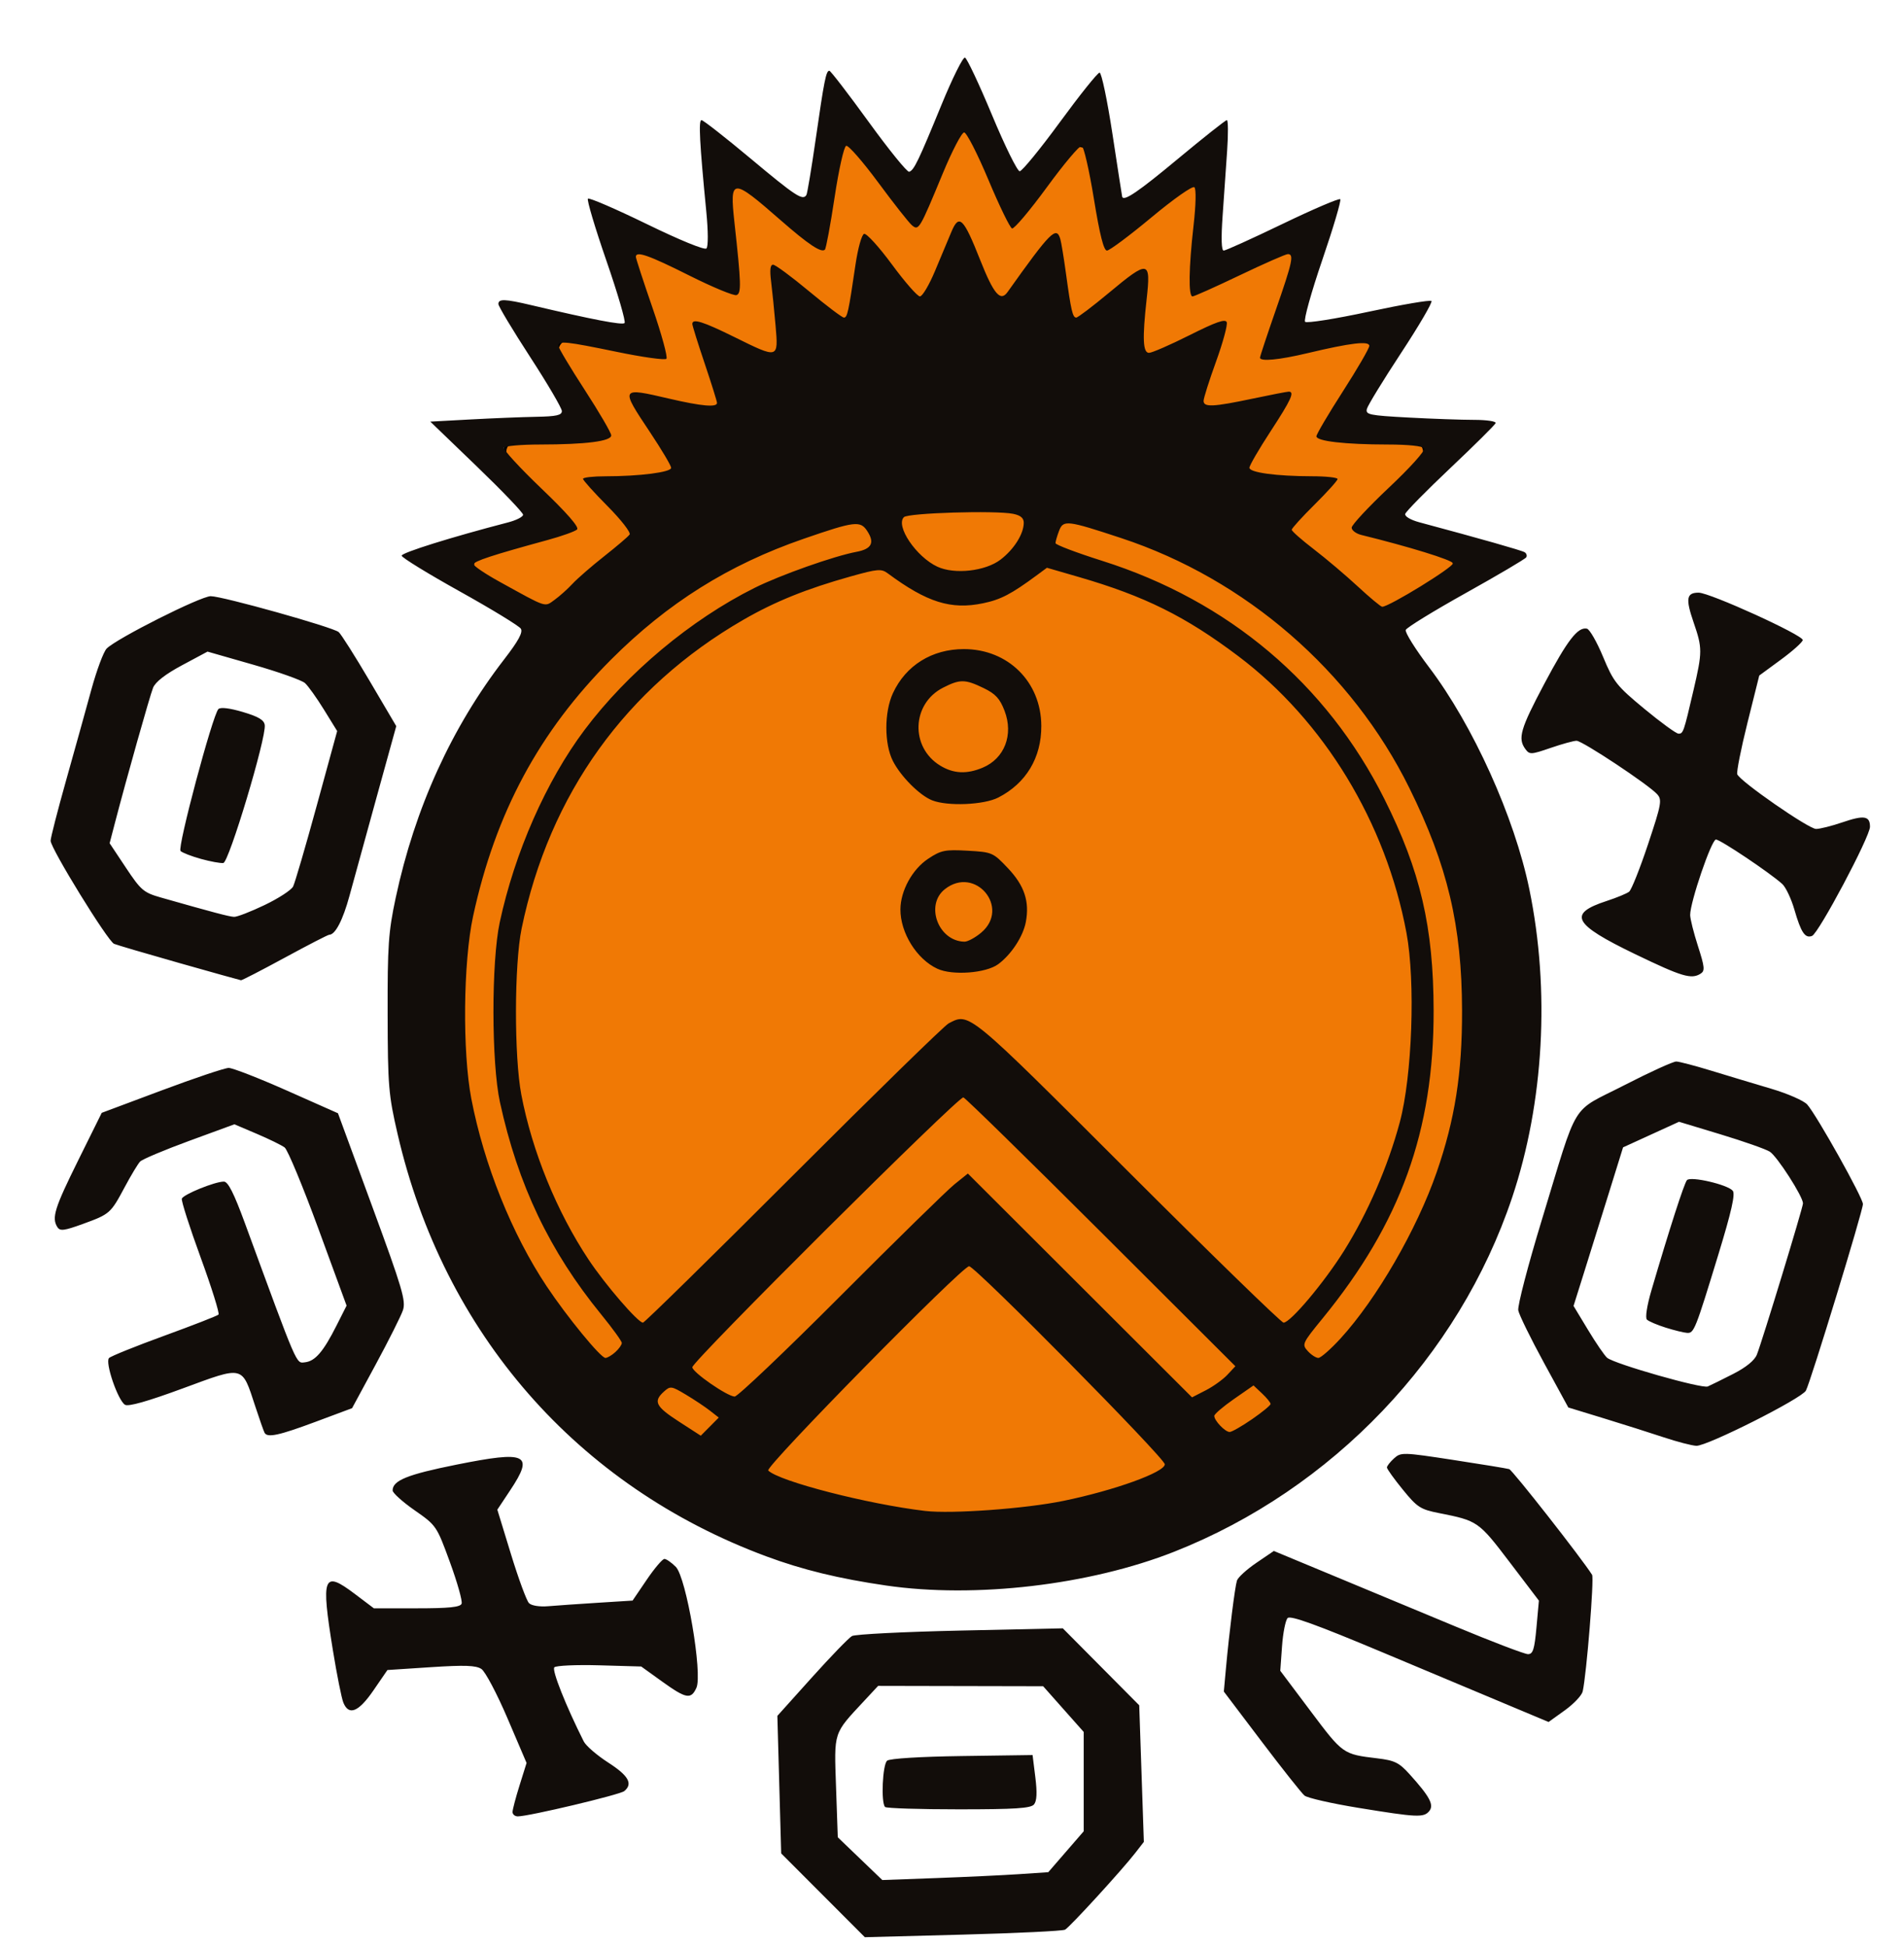
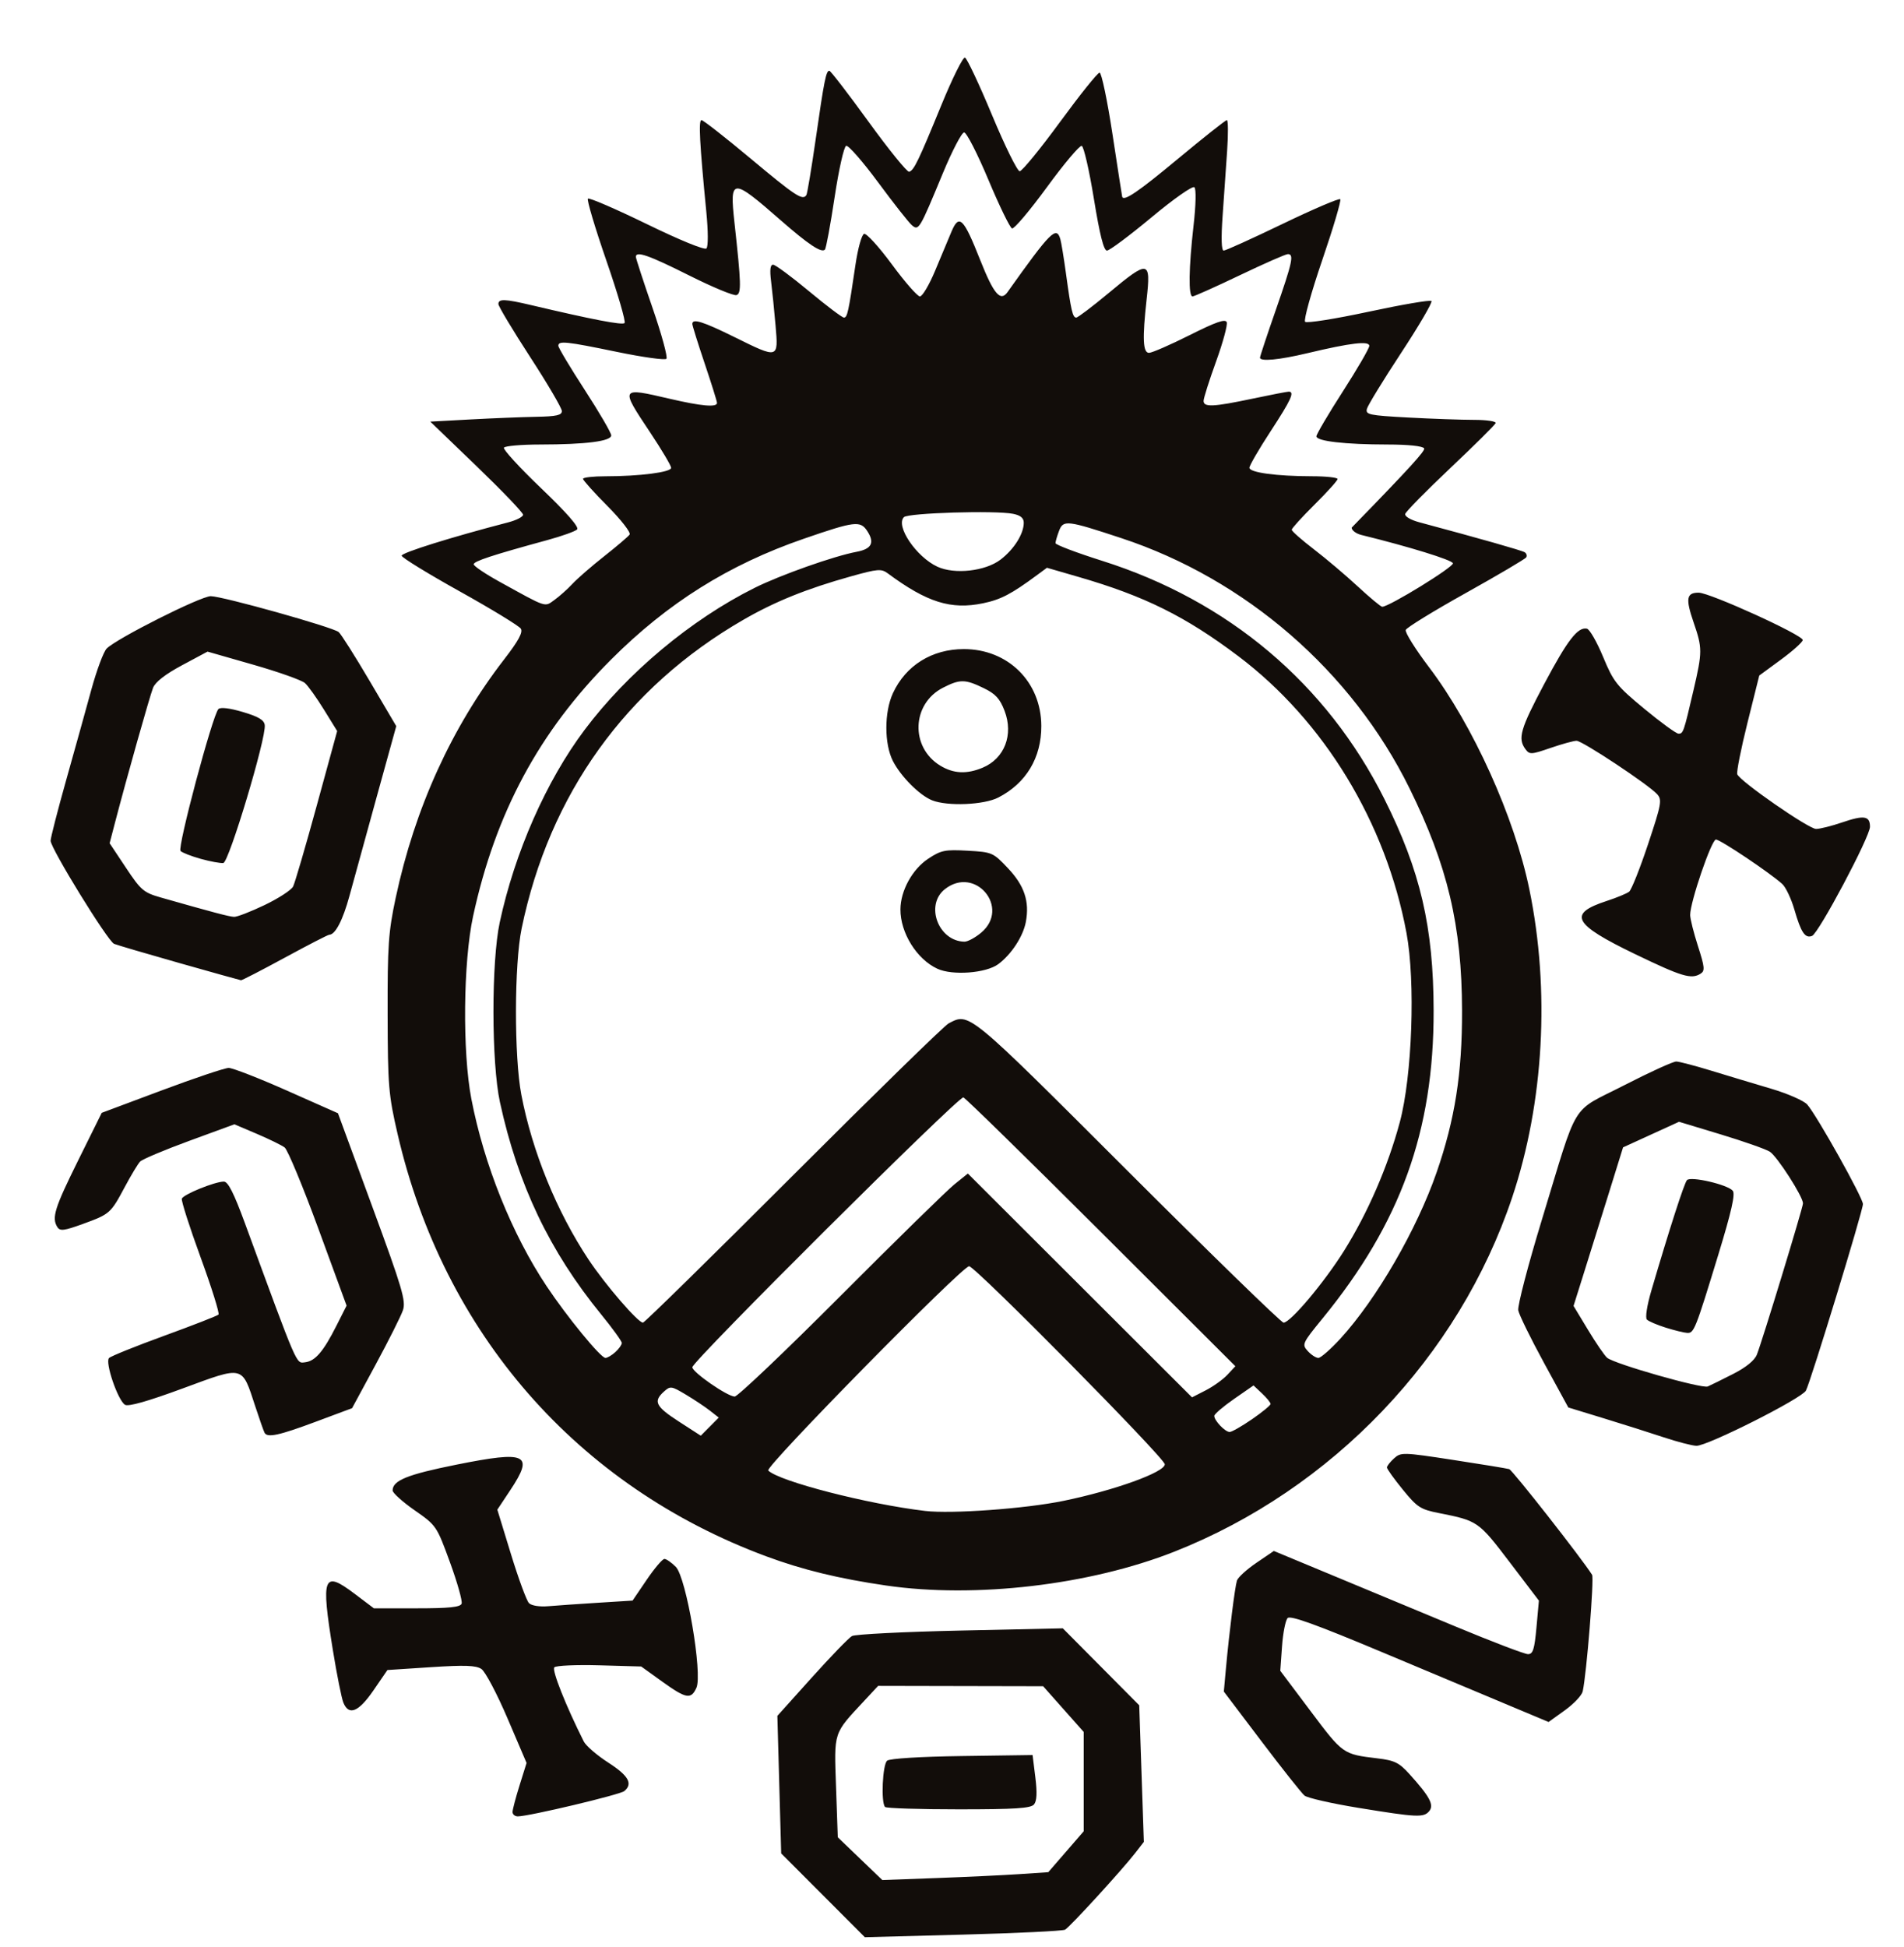
<svg xmlns="http://www.w3.org/2000/svg" xmlns:ns1="http://sodipodi.sourceforge.net/DTD/sodipodi-0.dtd" xmlns:ns2="http://www.inkscape.org/namespaces/inkscape" id="svg2470" ns1:version="0.32" ns2:version="0.46" width="540" height="552" version="1.0" ns1:docname="orxonox_logo.svg" ns2:output_extension="org.inkscape.output.svg.inkscape">
  <defs id="defs2473">
    <ns2:perspective ns1:type="inkscape:persp3d" ns2:vp_x="0 : 526.18109 : 1" ns2:vp_y="0 : 1000 : 0" ns2:vp_z="744.09448 : 526.18109 : 1" ns2:persp3d-origin="372.04724 : 350.78739 : 1" id="perspective2477" />
  </defs>
  <ns1:namedview ns2:window-height="766" ns2:window-width="1033" ns2:pageshadow="2" ns2:pageopacity="0.0" guidetolerance="10.0" gridtolerance="10.0" objecttolerance="10.0" borderopacity="1.0" bordercolor="#666666" pagecolor="#ffffff" id="base" showgrid="false" ns2:zoom="0.63280933" ns2:cx="435.35711" ns2:cy="233.73666" ns2:window-x="439" ns2:window-y="114" ns2:current-layer="svg2470" />
  <g id="g2508">
-     <path id="path2499" d="M 273.281 36.875 C 272.944 36.875 272.622 36.962 272.375 37.125 C 266.455 44.202 264.534 54.546 259.719 62.031 C 253.189 55.255 248.025 47.186 241.375 40.625 C 236.244 40.488 237.243 47.77 236 51.094 C 234.593 56.732 234.456 64.184 232.281 68.844 C 224.131 64.253 218.277 55.724 209.625 52.188 C 204.084 52.685 207.36 60.305 206.875 63.812 C 207.287 69.698 207.998 75.565 208.094 81.469 C 198.593 79.163 190.276 72.499 180.656 70.812 C 177.588 74.409 181.906 79.709 182.344 83.906 C 183.902 89.172 185.925 94.671 186.875 99.812 C 177.756 99.827 168.715 95.376 159.625 96.469 C 155.317 99.581 161.045 104.614 162.406 107.812 C 165.141 112.789 169.279 118.172 170.812 123.062 C 162.275 125.467 152.978 123.102 144.5 125.406 C 140.398 129.13 146.97 133.531 149.094 136.219 C 153.024 140.49 158.308 144.995 161.094 149.5 C 152.562 153.178 142.558 153.95 134.531 158.562 C 132.108 162.921 139.236 164.662 141.781 166.688 C 146.33 168.332 150.889 173.313 155.875 172.156 C 164.012 166.041 172.714 159.833 179.031 151.812 C 180.039 147.114 173.785 144.351 171.719 140.75 C 168.052 137.761 168.25 136.183 173.188 136.719 C 178.972 135.652 185.766 136.929 190.906 133.969 C 191.464 128.371 186.08 123.845 183.875 118.969 C 182.266 116.21 178.276 111.474 184.188 113.531 C 190.737 113.869 197.816 117.795 204.188 115.531 C 204.141 107.922 199.845 100.208 198.719 93.312 C 205.872 95.165 212.342 100.913 219.844 100.781 C 223.593 97.902 220.787 91.863 221.094 87.844 C 221.323 85.218 219.17 78.439 221.125 78.281 C 227.411 81.946 232.356 88.392 239.156 90.844 C 243.742 89.316 242.211 82.439 243.719 78.719 C 244.869 76.617 244.037 68.373 246.5 69.719 C 251.423 74.423 254.805 81.17 260.812 84.688 C 266.017 82.554 266.477 75.467 269.188 71.156 C 270.344 69.627 271.686 62.829 273.156 67.031 C 276.668 73.875 278.953 81.445 284.344 87.188 C 289.204 80.927 293.55 74.055 298.938 68.344 C 301.022 75.6 300.669 83.784 303.781 90.625 C 307.494 92.478 310.681 86.84 313.875 85.406 C 316.733 83.47 320.454 79.753 323.125 79.094 C 323.867 86.143 321.63 93.767 324.094 100.531 C 329.065 102.162 334.052 97.482 338.688 96.156 C 340.752 95.899 347.505 90.678 345.562 95.312 C 344.433 101.896 339.552 108.344 340.844 115.094 C 343.953 118.574 349.435 114.697 353.375 114.906 C 356.512 115.098 366.435 110.404 362.469 115.781 C 359.545 121.554 354.924 126.738 353.531 133.125 C 356.155 137.029 362.305 135.114 366.375 136.344 C 368.606 137.348 376.905 135.588 375.312 138.062 C 372.192 142.083 367.482 145.24 365.438 150.125 C 371.372 157.861 380.079 163.673 387.438 170.031 C 390.148 172.859 394.278 173.89 397.438 171.219 C 402.642 167.96 409.036 165.312 412.562 160.156 C 412.061 155.568 405.059 156.355 401.781 154.438 C 396.869 152.695 389.493 151.653 386.031 148.969 C 391.392 141.763 399.844 136.529 404.062 128.469 C 404.008 122.837 395.994 124.876 392.5 124.406 C 386.992 124.141 380.567 124.23 375.719 122.875 C 379.7 114.692 385.648 107.133 389.469 98.719 C 388.245 93.652 381.386 97.052 378.031 97.094 C 372.093 97.885 365.372 100.157 359.844 100.094 C 361.718 90.234 367.121 80.955 367.75 70.875 C 359.388 71.366 352.162 76.996 344.344 79.594 C 341.144 81.316 337.5 82.726 339.125 77.531 C 339.424 69.268 340.971 60.842 339.969 52.625 C 336.498 49.615 332.925 56.277 329.656 57.438 C 324.768 60.885 319.579 65.833 314.562 68.125 C 311.568 59.6 312.04 49.748 307.906 41.75 C 303.359 39.325 301.031 46.946 298.125 49.125 C 294.669 53.457 291.33 57.98 287.562 61.938 C 282.47 54.11 280.273 44.159 274.219 37.125 C 273.972 36.962 273.619 36.875 273.281 36.875 z M 272.656 132.969 C 189.387 132.969 121.812 200.543 121.812 283.812 C 121.812 367.082 189.387 434.688 272.656 434.688 C 355.926 434.688 423.5 367.082 423.5 283.812 C 423.5 200.543 355.926 132.969 272.656 132.969 z " style="opacity:1;fill:#f07905;fill-opacity:1;fill-rule:nonzero;stroke:#000000;stroke-width:0.868;stroke-linecap:square;stroke-linejoin:miter;stroke-miterlimit:4;stroke-dasharray:none;stroke-dashoffset:0;stroke-opacity:1" />
-     <path style="fill:#120d0a" d="M 233.418,537.438 L 221.555,525.557 L 221.013,506.057 L 220.472,486.557 L 230.236,475.695 C 235.606,469.721 240.735,464.422 241.633,463.919 C 242.532,463.416 256.353,462.719 272.348,462.369 L 301.429,461.734 L 312.264,472.645 L 323.099,483.557 L 323.756,502.922 L 324.413,522.288 L 321.982,525.422 C 318.219,530.274 303.43,546.435 302.068,547.184 C 301.399,547.552 288.349,548.183 273.066,548.587 L 245.281,549.32 L 233.418,537.438 z M 289.079,531.435 L 297.307,530.881 L 302.329,525.083 L 307.352,519.285 L 307.352,505.199 L 307.352,491.113 L 301.602,484.634 L 295.852,478.155 L 272.449,478.106 L 249.045,478.057 L 245.088,482.307 C 236.259,491.788 236.562,490.86 237.113,506.77 L 237.606,520.984 L 243.92,527.046 L 250.233,533.108 L 265.543,532.548 C 273.963,532.24 284.554,531.739 289.079,531.435 z M 251.019,512.39 C 249.816,511.187 250.298,500.347 251.602,499.265 C 252.346,498.649 260.958,498.115 272.852,497.948 L 292.852,497.666 L 293.635,503.969 C 294.177,508.325 294.062,510.702 293.263,511.664 C 292.345,512.77 287.948,513.057 271.896,513.057 C 260.78,513.057 251.386,512.757 251.019,512.39 z M 145.365,513.807 C 145.372,513.119 146.27,509.711 147.361,506.232 L 149.343,499.908 L 143.931,487.244 C 140.954,480.278 137.625,473.986 136.534,473.262 C 134.988,472.235 131.829,472.122 122.214,472.75 L 109.879,473.557 L 105.93,479.307 C 101.695,485.474 98.944,486.6 97.383,482.807 C 96.874,481.569 95.534,474.864 94.405,467.907 C 90.994,446.889 91.654,445.2 100.628,451.975 L 106.034,456.057 L 118.224,456.057 C 127.371,456.057 130.541,455.729 130.919,454.743 C 131.197,454.02 129.712,448.743 127.62,443.016 C 123.848,432.691 123.763,432.566 117.584,428.255 C 114.157,425.865 111.352,423.336 111.352,422.637 C 111.352,419.804 115.54,418.112 129.448,415.324 C 149.479,411.309 151.538,412.289 144.701,422.586 L 141.05,428.085 L 144.922,440.721 C 147.052,447.67 149.349,453.911 150.027,454.589 C 150.756,455.317 153.018,455.672 155.556,455.457 C 157.919,455.257 164.252,454.817 169.63,454.48 L 179.407,453.866 L 183.417,447.961 C 185.622,444.714 187.88,442.057 188.435,442.057 C 188.989,442.057 190.446,443.069 191.671,444.307 C 194.645,447.309 199.304,474.673 197.511,478.607 C 195.978,481.972 194.596,481.716 187.765,476.807 L 181.852,472.557 L 169.989,472.22 C 163.464,472.035 157.718,472.291 157.22,472.789 C 156.453,473.556 160.473,483.687 165.559,493.806 C 166.18,495.043 169.309,497.743 172.512,499.806 C 178.278,503.52 179.563,505.807 177.056,507.887 C 175.813,508.92 149.964,515.057 146.86,515.057 C 146.031,515.057 145.358,514.494 145.365,513.807 z M 385.151,512.619 C 377.615,511.388 370.785,509.831 369.973,509.157 C 369.161,508.483 363.682,501.571 357.796,493.797 L 347.095,479.662 L 347.692,473.109 C 348.623,462.875 350.238,449.99 350.815,448.191 C 351.103,447.292 353.575,445.035 356.309,443.175 L 361.28,439.793 L 377.566,446.562 C 386.523,450.284 402.356,456.869 412.75,461.193 C 423.143,465.518 432.418,469.057 433.362,469.057 C 434.77,469.057 435.199,467.702 435.764,461.466 L 436.452,453.875 L 428.152,442.964 C 419.348,431.39 419.115,431.228 408.099,429.051 C 402.861,428.015 401.942,427.418 397.849,422.393 C 395.376,419.357 393.352,416.534 393.352,416.12 C 393.352,415.706 394.259,414.546 395.366,413.544 C 397.317,411.779 397.844,411.792 412.116,413.977 C 420.221,415.217 427.383,416.391 428.031,416.586 C 428.963,416.865 448.64,441.956 451.537,446.559 C 452.162,447.55 449.97,474.763 448.874,479.617 C 448.619,480.75 446.337,483.165 443.804,484.984 L 439.198,488.292 L 428.525,483.819 C 422.655,481.36 406.251,474.481 392.071,468.533 C 373.361,460.685 365.989,458.02 365.193,458.816 C 364.589,459.42 363.872,463.031 363.6,466.841 L 363.104,473.768 L 371.779,485.316 C 380.869,497.419 380.89,497.433 390.588,498.596 C 395.551,499.191 396.788,499.797 399.761,503.088 C 405.509,509.45 406.781,511.835 405.348,513.562 C 403.783,515.447 401.955,515.362 385.151,512.619 z M 251.313,449.594 C 237.896,447.641 227.635,445.144 217.352,441.33 C 163.682,421.421 125.832,378.076 112.762,321.557 C 110.189,310.432 109.983,307.953 109.936,287.557 C 109.891,268.167 110.162,264.258 112.221,254.607 C 117.648,229.18 128.066,206.282 143.003,186.949 C 147.027,181.742 148.358,179.289 147.714,178.268 C 147.22,177.485 139.427,172.73 130.396,167.701 C 121.365,162.672 113.948,158.113 113.914,157.571 C 113.862,156.736 128.052,152.3 144.102,148.132 C 146.44,147.525 148.352,146.547 148.352,145.96 C 148.352,145.373 142.432,139.192 135.196,132.224 L 122.04,119.557 L 133.446,118.938 C 139.72,118.598 148.115,118.261 152.102,118.188 C 157.81,118.085 159.352,117.739 159.352,116.562 C 159.352,115.74 155.302,108.835 150.352,101.219 C 145.402,93.602 141.352,86.85 141.352,86.214 C 141.352,84.694 143.159,84.754 150.647,86.521 C 168.111,90.641 176.492,92.25 177.137,91.606 C 177.529,91.213 175.21,83.257 171.983,73.926 C 168.755,64.595 166.397,56.679 166.741,56.334 C 167.086,55.99 174.59,59.226 183.416,63.526 C 192.831,68.112 199.833,70.975 200.356,70.45 C 200.877,69.928 200.862,65.613 200.32,60.057 C 198.412,40.5 198.074,34.057 198.955,34.061 C 199.448,34.063 205.772,39.013 213.007,45.061 C 225.67,55.645 227.679,56.955 228.704,55.297 C 228.962,54.879 230.144,47.791 231.331,39.547 C 233.744,22.776 234.286,20.055 235.211,20.06 C 235.564,20.062 240.577,26.579 246.352,34.543 C 252.127,42.507 257.302,48.882 257.852,48.71 C 259.22,48.281 260.453,45.728 266.996,29.773 C 270.105,22.192 273.111,16.143 273.676,16.331 C 274.241,16.519 277.692,23.847 281.346,32.615 C 284.999,41.383 288.534,48.557 289.199,48.557 C 289.865,48.557 295.01,42.273 300.631,34.593 C 306.253,26.913 311.302,20.613 311.852,20.593 C 312.402,20.573 314.051,28.432 315.517,38.057 C 316.983,47.682 318.22,55.669 318.267,55.807 C 318.734,57.177 322.868,54.362 334.067,45.047 C 341.336,39.003 347.586,34.057 347.956,34.057 C 348.327,34.057 348.359,37.994 348.028,42.807 C 347.697,47.619 347.119,55.944 346.743,61.307 C 346.302,67.585 346.414,71.057 347.056,71.057 C 347.605,71.057 355.135,67.646 363.79,63.476 C 372.444,59.307 379.792,56.163 380.117,56.489 C 380.443,56.814 378.145,64.581 375.01,73.748 C 371.876,82.915 369.687,90.791 370.146,91.25 C 370.605,91.709 378.71,90.425 388.158,88.396 C 397.606,86.367 405.626,84.997 405.981,85.352 C 406.336,85.707 402.47,92.324 397.389,100.055 C 392.308,107.786 387.937,114.929 387.676,115.927 C 387.243,117.581 388.28,117.799 399.434,118.399 C 406.162,118.761 414.558,119.057 418.093,119.057 C 421.627,119.057 424.369,119.47 424.186,119.974 C 424.002,120.479 418.227,126.208 411.352,132.707 C 404.477,139.205 398.712,145.067 398.54,145.734 C 398.36,146.429 400.066,147.439 402.54,148.102 C 419.866,152.748 431.571,156.074 432.404,156.589 C 432.944,156.922 433.148,157.578 432.859,158.045 C 432.57,158.513 424.869,163.058 415.747,168.146 C 406.624,173.233 398.947,177.95 398.687,178.627 C 398.427,179.305 401.403,184.066 405.3,189.208 C 417.765,205.651 429.522,231.676 433.744,252.169 C 439.648,280.823 437.87,312.681 428.867,339.557 C 413.731,384.738 377.876,422.313 333.003,440.018 C 309.035,449.474 276.605,453.276 251.313,449.594 z M 301.633,425.587 C 316.129,422.6 330.352,417.464 330.352,415.219 C 330.352,413.471 276.58,359.057 274.852,359.057 C 272.867,359.057 216.878,415.982 217.881,416.981 C 220.958,420.047 246.037,426.51 262.352,428.443 C 269.883,429.335 290.845,427.811 301.633,425.587 z M 201.352,400.013 C 199.977,398.936 196.906,396.891 194.527,395.469 C 190.394,392.999 190.115,392.962 188.277,394.625 C 185.218,397.393 185.946,398.837 192.551,403.107 L 198.75,407.113 L 201.301,404.543 L 203.852,401.973 L 201.352,400.013 z M 355.094,402.435 C 357.986,400.443 360.352,398.496 360.352,398.109 C 360.352,397.722 359.263,396.382 357.932,395.132 L 355.512,392.858 L 349.97,396.707 C 346.922,398.825 344.411,400.971 344.39,401.478 C 344.336,402.784 347.451,406.057 348.749,406.057 C 349.346,406.057 352.201,404.427 355.094,402.435 z M 238.359,367.491 C 254.03,351.78 268.572,337.541 270.675,335.85 L 274.497,332.774 L 306.286,364.506 L 338.075,396.239 L 341.964,394.245 C 344.102,393.148 346.868,391.162 348.11,389.831 L 350.368,387.411 L 312.358,349.484 C 291.453,328.624 273.845,311.388 273.229,311.183 C 271.931,310.75 196.352,385.973 196.352,387.698 C 196.352,389.1 206.253,395.958 208.359,396.016 C 209.187,396.038 222.687,383.202 238.359,367.491 z M 174.523,383.402 C 175.529,382.491 176.352,381.329 176.352,380.818 C 176.352,380.307 173.72,376.664 170.503,372.723 C 155.87,354.793 146.9,335.991 141.788,312.528 C 139.361,301.391 139.329,272.739 141.73,261.557 C 145.991,241.715 154.924,221.451 165.785,206.982 C 177.974,190.746 195.972,175.707 213.975,166.717 C 221.278,163.07 236.517,157.679 242.92,156.478 C 247.225,155.67 248.135,153.9 245.956,150.575 C 243.998,147.587 242.41,147.781 227.937,152.778 C 206.662,160.123 189.361,170.97 173.321,187.019 C 152.922,207.432 140.525,230.481 134.176,259.798 C 131.368,272.765 131.121,298.266 133.674,311.557 C 137.262,330.232 145.197,349.979 155.052,364.755 C 160.891,373.511 170.366,385.057 171.712,385.057 C 172.252,385.057 173.518,384.312 174.523,383.402 z M 380.216,379.516 C 390.443,368.326 401.824,348.652 407.442,332.452 C 412.64,317.463 414.701,304.355 414.656,286.557 C 414.596,262.472 410.569,245.464 399.722,223.472 C 383.379,190.339 353.271,164.222 318.004,152.586 C 302.569,147.493 301.561,147.376 300.357,150.543 C 299.805,151.997 299.352,153.56 299.352,154.016 C 299.352,154.472 305.315,156.731 312.602,159.035 C 348.363,170.344 376.248,193.873 392.626,226.557 C 402.852,246.963 406.549,262.843 406.595,286.557 C 406.661,320.668 397.25,346.751 375.098,373.856 C 369.325,380.92 369.189,381.219 370.897,383.106 C 371.868,384.179 373.222,385.057 373.907,385.057 C 374.591,385.057 377.43,382.563 380.216,379.516 z M 224.999,333.201 C 248.018,310.18 267.835,290.83 269.036,290.201 C 274.965,287.095 274.224,286.485 319.841,332.057 C 343.514,355.707 363.401,375.057 364.034,375.057 C 365.977,375.057 375.56,363.671 381.203,354.659 C 387.918,343.934 393.63,330.764 396.994,318.247 C 400.519,305.136 401.47,278.342 398.9,264.557 C 393.063,233.241 375.525,204.392 351.166,186.037 C 336.218,174.773 324.604,169.017 305.888,163.594 L 296.924,160.997 L 294.135,163.059 C 286.826,168.463 283.844,170.02 278.802,171.067 C 269.714,172.954 262.911,170.82 251.803,162.597 C 249.949,161.224 248.952,161.304 241.303,163.443 C 228.792,166.941 219.812,170.565 210.852,175.734 C 177.556,194.942 155.803,225.216 147.938,263.294 C 145.839,273.458 145.795,299.642 147.859,310.429 C 150.941,326.535 157.905,343.598 166.949,357.202 C 171.67,364.303 180.945,375.057 182.349,375.057 C 182.787,375.057 201.979,356.221 224.999,333.201 z M 265.852,274.7 C 259.984,271.984 255.33,264.494 255.374,257.839 C 255.409,252.567 258.752,246.482 263.246,243.508 C 266.895,241.094 268.003,240.868 274.428,241.231 C 281.408,241.625 281.651,241.731 285.886,246.213 C 290.54,251.139 292.03,255.63 290.939,261.445 C 290.17,265.544 286.829,270.649 283.116,273.4 C 279.657,275.962 270.13,276.68 265.852,274.7 z M 278.276,264.468 C 286.652,257.419 276.595,245.358 267.987,252.129 C 262.287,256.613 266.109,266.891 273.526,267.026 C 274.446,267.043 276.583,265.892 278.276,264.468 z M 264.352,226.938 C 260.836,225.544 255.523,220.229 253.265,215.847 C 250.763,210.993 250.755,201.942 253.248,196.557 C 256.893,188.683 264.334,184.057 273.352,184.057 C 285.901,184.057 295.278,193.351 295.33,205.839 C 295.368,214.855 291.023,222.094 283.142,226.148 C 279.057,228.25 268.75,228.683 264.352,226.938 z M 278.68,217.693 C 284.899,215.095 287.503,208.359 284.912,201.574 C 283.583,198.093 282.346,196.748 278.977,195.117 C 273.707,192.566 272.261,192.552 267.45,195.007 C 258.554,199.545 258.107,211.888 266.651,217.097 C 270.417,219.393 274.166,219.579 278.68,217.693 z M 162.352,165.556 C 163.727,164.072 167.777,160.552 171.352,157.732 C 174.927,154.912 178.176,152.144 178.571,151.581 C 178.967,151.016 176.162,147.404 172.321,143.533 C 168.488,139.67 165.352,136.183 165.352,135.783 C 165.352,135.384 168.211,135.057 171.706,135.057 C 181.387,135.057 190.352,133.906 190.35,132.664 C 190.349,132.055 187.65,127.507 184.352,122.557 C 175.859,109.808 175.866,109.796 189.852,113.057 C 198.954,115.179 203.352,115.569 203.352,114.253 C 203.352,113.811 201.777,108.773 199.852,103.057 C 197.927,97.341 196.352,92.302 196.352,91.86 C 196.352,90.231 199.351,91.163 208.244,95.557 C 220.837,101.777 220.778,101.794 219.958,92.307 C 219.59,88.044 219.02,82.419 218.692,79.807 C 218.281,76.536 218.454,75.057 219.25,75.057 C 219.886,75.057 224.461,78.432 229.417,82.557 C 234.373,86.682 238.841,90.057 239.345,90.057 C 240.313,90.057 240.633,88.597 242.614,75.138 C 243.308,70.416 244.386,66.543 245.068,66.317 C 245.737,66.095 249.289,69.995 252.962,74.985 C 256.635,79.974 260.209,84.057 260.903,84.057 C 261.597,84.057 263.529,80.794 265.195,76.807 C 266.861,72.819 268.949,67.832 269.836,65.724 C 272.016,60.542 273.264,61.768 278.002,73.74 C 281.826,83.401 283.741,85.648 285.747,82.828 C 297.957,65.662 299.62,63.994 300.724,67.807 C 301.003,68.769 301.722,73.157 302.323,77.557 C 303.757,88.058 304.222,90.057 305.23,90.057 C 305.692,90.057 309.846,86.911 314.461,83.067 C 325.808,73.615 326.44,73.724 325.193,84.925 C 323.964,95.971 324.146,100.057 325.87,100.057 C 326.705,100.057 331.891,97.797 337.394,95.036 C 344.872,91.283 347.53,90.357 347.918,91.368 C 348.204,92.113 346.843,97.126 344.895,102.508 C 342.946,107.891 341.352,112.917 341.352,113.676 C 341.352,115.526 344.069,115.402 355.254,113.041 C 360.425,111.95 365.038,111.057 365.504,111.057 C 367.248,111.057 366.193,113.361 360.352,122.302 C 357.052,127.353 354.352,132.002 354.352,132.632 C 354.352,133.994 362.011,135.036 372.102,135.048 C 376.09,135.053 379.352,135.407 379.352,135.836 C 379.352,136.264 376.427,139.513 372.852,143.057 C 369.277,146.6 366.352,149.823 366.352,150.219 C 366.352,150.616 369.165,153.095 372.602,155.73 C 376.04,158.364 381.653,163.116 385.077,166.288 C 388.501,169.461 391.622,172.057 392.013,172.057 C 393.975,172.057 412.407,160.721 412.075,159.719 C 411.758,158.765 399.699,155.039 386.102,151.695 C 384.59,151.323 383.352,150.39 383.352,149.621 C 383.352,148.852 388.128,143.725 393.965,138.227 C 399.971,132.572 404.287,127.76 403.906,127.144 C 403.498,126.483 399.436,126.053 393.543,126.048 C 381.459,126.037 373.352,125.103 373.352,123.721 C 373.352,123.14 376.727,117.412 380.852,110.993 C 384.977,104.574 388.352,98.761 388.352,98.076 C 388.352,96.6 383.103,97.218 370.852,100.137 C 362.739,102.07 357.352,102.58 357.352,101.417 C 357.352,101.065 359.377,94.956 361.852,87.841 C 366.577,74.261 367.051,72.057 365.252,72.057 C 364.646,72.057 358.507,74.757 351.608,78.057 C 344.71,81.357 338.68,84.057 338.209,84.057 C 337.022,84.057 337.139,76.006 338.499,64.04 C 339.176,58.093 339.278,53.602 338.749,53.101 C 338.241,52.62 332.955,56.327 326.555,61.654 C 320.341,66.825 314.667,71.057 313.946,71.057 C 313.033,71.057 311.909,66.604 310.243,56.38 C 308.928,48.307 307.376,41.548 306.793,41.36 C 306.21,41.171 301.767,46.445 296.919,53.079 C 292.07,59.713 287.621,64.98 287.031,64.783 C 286.442,64.587 283.424,58.38 280.325,50.991 C 277.226,43.602 274.13,37.557 273.444,37.557 C 272.759,37.557 270.04,42.767 267.402,49.136 C 260.777,65.13 260.568,65.481 258.648,63.887 C 257.787,63.172 253.491,57.723 249.102,51.778 C 244.712,45.832 240.61,41.137 239.986,41.344 C 239.357,41.554 237.897,48.049 236.704,55.954 C 235.523,63.781 234.285,70.458 233.953,70.789 C 232.958,71.784 229.273,69.33 221.352,62.401 C 207.565,50.338 206.905,50.373 208.302,63.096 C 210.212,80.486 210.289,83.144 208.898,83.677 C 208.171,83.956 202.133,81.456 195.48,78.121 C 184.019,72.375 180.375,71.097 180.334,72.807 C 180.325,73.219 182.446,79.723 185.049,87.259 C 187.651,94.796 189.43,101.313 189.001,101.741 C 188.572,102.17 182.273,101.292 175.003,99.789 C 160.522,96.796 158.352,96.569 158.352,98.047 C 158.352,98.592 161.727,104.236 165.852,110.589 C 169.977,116.943 173.352,122.734 173.352,123.46 C 173.352,125.117 166.181,126.036 153.161,126.048 C 147.831,126.053 143.224,126.456 142.922,126.943 C 142.621,127.431 147.388,132.627 153.516,138.491 C 160.799,145.46 164.317,149.491 163.676,150.133 C 163.137,150.672 159.356,152.025 155.274,153.139 C 139.655,157.402 134.352,159.145 134.352,160.015 C 134.352,160.511 137.615,162.717 141.602,164.917 C 155.359,172.509 154.37,172.182 157.274,170.1 C 158.692,169.084 160.977,167.039 162.352,165.556 z M 283.756,158.698 C 287.588,155.775 290.352,151.389 290.352,148.231 C 290.352,146.888 289.436,146.123 287.321,145.7 C 282.29,144.694 257.557,145.448 256.363,146.644 C 253.905,149.106 259.846,157.903 265.852,160.694 C 270.715,162.954 279.453,161.98 283.756,158.698 z M 471.852,407.57 C 468.002,406.29 460.34,403.863 454.824,402.175 L 444.796,399.108 L 437.919,386.498 C 434.137,379.562 430.844,372.848 430.601,371.576 C 430.358,370.305 433.366,358.756 437.286,345.911 C 447.856,311.278 445.156,315.695 460.612,307.756 C 467.894,304.015 474.56,300.977 475.426,301.006 C 476.292,301.034 480.792,302.217 485.426,303.635 C 490.06,305.053 497.677,307.345 502.352,308.728 C 507.027,310.111 511.622,312.129 512.563,313.212 C 515.359,316.43 528.352,339.657 528.352,341.436 C 528.352,343.311 513.577,391.635 512.182,394.322 C 511.026,396.548 484.163,410.084 481.116,409.976 C 479.871,409.932 475.702,408.849 471.852,407.57 z M 491.558,389.591 C 495.202,387.734 497.629,385.757 498.273,384.12 C 499.844,380.128 511.352,342.393 511.352,341.233 C 511.352,339.299 504.022,327.886 501.933,326.568 C 500.789,325.846 494.528,323.644 488.022,321.675 L 476.191,318.095 L 468.256,321.722 L 460.321,325.349 L 456.247,338.453 C 454.006,345.66 450.846,355.777 449.225,360.935 L 446.278,370.313 L 450.397,377.13 C 452.662,380.88 455.096,384.429 455.805,385.017 C 457.936,386.786 482.736,393.851 484.352,393.149 C 485.177,392.791 488.42,391.19 491.558,389.591 z M 472.41,376.466 C 469.967,375.699 467.569,374.674 467.082,374.186 C 466.566,373.671 467.101,370.213 468.357,365.928 C 473.43,348.63 477.667,335.493 478.448,334.639 C 479.512,333.476 489.983,335.906 491.432,337.652 C 492.195,338.572 491.067,343.566 487.348,355.74 C 480.799,377.179 480.441,378.077 478.481,377.958 C 477.585,377.903 474.853,377.232 472.41,376.466 z M 75.045,406.307 C 74.811,405.894 73.626,402.527 72.41,398.824 C 68.552,387.068 69.318,387.259 51.852,393.695 C 41.844,397.384 36.383,398.929 35.443,398.338 C 33.408,397.06 29.731,386.278 30.923,385.086 C 31.452,384.557 38.514,381.71 46.617,378.759 C 54.719,375.808 61.629,373.114 61.971,372.771 C 62.313,372.429 60.033,365.135 56.903,356.564 C 53.772,347.992 51.373,340.495 51.57,339.903 C 51.97,338.703 60.936,335.059 63.493,335.057 C 64.676,335.057 66.335,338.332 69.445,346.807 C 84.599,388.111 83.937,386.576 86.485,386.298 C 89.386,385.981 91.7,383.292 95.434,375.895 L 98.295,370.227 L 90.29,348.392 C 85.887,336.382 81.584,326.028 80.729,325.381 C 79.874,324.735 76.317,322.992 72.826,321.508 L 66.477,318.81 L 53.665,323.507 C 46.618,326.09 40.348,328.733 39.731,329.38 C 39.114,330.027 37.167,333.257 35.404,336.557 C 31.375,344.098 31.175,344.275 23.508,347.064 C 18.183,349 17.021,349.145 16.274,347.964 C 14.609,345.334 15.47,342.571 22.165,329.057 L 28.852,315.557 L 45.852,309.198 C 55.202,305.7 63.752,302.831 64.852,302.823 C 65.952,302.814 73.377,305.703 81.352,309.241 L 95.852,315.676 L 105.572,342.116 C 114.139,365.419 115.171,368.913 114.268,371.557 C 113.704,373.207 110.23,380.126 106.548,386.933 L 99.852,399.309 L 89.466,403.183 C 79.146,407.032 75.86,407.744 75.045,406.307 z M 50.852,273.077 C 41.502,270.426 33.177,267.978 32.352,267.637 C 30.567,266.897 14.352,240.562 14.352,238.402 C 14.352,237.579 16.337,229.852 18.762,221.231 C 21.188,212.61 24.403,201.057 25.907,195.557 C 27.411,190.057 29.364,184.818 30.247,183.915 C 33.026,181.073 56.898,169.057 59.765,169.057 C 63.071,169.057 94.355,177.825 96.052,179.227 C 96.712,179.772 100.656,185.998 104.817,193.062 L 112.383,205.905 L 106.764,226.231 C 103.674,237.41 100.228,249.932 99.107,254.057 C 97.249,260.894 95.085,265.057 93.388,265.057 C 93.028,265.057 87.36,267.976 80.793,271.544 C 74.225,275.111 68.627,278 68.352,277.963 C 68.077,277.927 60.202,275.728 50.852,273.077 z M 75.055,256.632 C 78.986,254.748 82.618,252.386 83.127,251.382 C 83.636,250.378 86.657,240.049 89.839,228.429 L 95.626,207.302 L 91.884,201.239 C 89.826,197.904 87.402,194.51 86.497,193.696 C 85.592,192.882 79.003,190.541 71.855,188.494 L 58.858,184.772 L 51.632,188.641 C 46.9,191.175 44.062,193.381 43.408,195.034 C 42.467,197.408 35.918,220.617 32.6,233.332 L 31.093,239.108 L 35.71,246.051 C 39.961,252.445 40.742,253.111 45.589,254.491 C 60.45,258.722 64.987,259.921 66.38,259.986 C 67.221,260.025 71.125,258.516 75.055,256.632 z M 56.973,243.549 C 54.289,242.806 51.692,241.796 51.201,241.306 C 50.251,240.355 60.302,202.707 61.945,201.064 C 62.533,200.476 65.13,200.788 68.869,201.895 C 73.315,203.212 74.913,204.167 75.087,205.612 C 75.529,209.262 64.932,244.522 63.335,244.718 C 62.519,244.818 59.656,244.292 56.973,243.549 z M 463.663,270.517 C 446.117,262.05 444.554,259.107 455.679,255.479 C 458.524,254.551 461.389,253.368 462.044,252.85 C 462.7,252.332 465.108,246.29 467.396,239.424 C 471.214,227.969 471.427,226.796 469.979,225.196 C 467.521,222.48 448.772,210.057 447.132,210.057 C 446.325,210.057 443.011,210.97 439.767,212.086 C 434.213,213.997 433.795,214.015 432.61,212.395 C 430.414,209.392 431.194,206.699 437.943,193.979 C 444.558,181.512 447.482,177.722 450.069,178.265 C 450.834,178.425 452.898,182.022 454.656,186.257 C 457.608,193.368 458.503,194.495 466.352,200.988 C 471.027,204.855 475.384,208.027 476.035,208.038 C 477.386,208.059 477.51,207.701 480.297,195.728 C 482.837,184.818 482.838,183.783 480.33,176.492 C 478.01,169.749 478.295,168.057 481.75,168.057 C 484.924,168.057 511.374,180.091 511.282,181.493 C 511.244,182.078 508.453,184.582 505.081,187.057 L 498.949,191.557 L 495.604,204.964 C 493.764,212.338 492.463,218.903 492.712,219.552 C 493.475,221.541 512.96,235.057 515.064,235.057 C 516.15,235.057 519.472,234.226 522.446,233.21 C 528.678,231.081 530.352,231.342 530.352,234.44 C 530.352,237.265 515.797,264.672 513.912,265.395 C 511.942,266.151 510.798,264.444 508.912,257.93 C 508.015,254.835 506.464,251.563 505.465,250.659 C 501.957,247.484 487.892,238.057 486.664,238.057 C 485.409,238.057 479.352,255.774 479.352,259.446 C 479.352,260.529 480.349,264.51 481.568,268.294 C 483.48,274.232 483.583,275.299 482.318,276.099 C 479.687,277.763 477.036,276.97 463.663,270.517 z" id="path2483" />
+     <path style="fill:#120d0a" d="M 233.418,537.438 L 221.555,525.557 L 221.013,506.057 L 220.472,486.557 L 230.236,475.695 C 235.606,469.721 240.735,464.422 241.633,463.919 C 242.532,463.416 256.353,462.719 272.348,462.369 L 301.429,461.734 L 312.264,472.645 L 323.099,483.557 L 323.756,502.922 L 324.413,522.288 L 321.982,525.422 C 318.219,530.274 303.43,546.435 302.068,547.184 C 301.399,547.552 288.349,548.183 273.066,548.587 L 245.281,549.32 L 233.418,537.438 z M 289.079,531.435 L 297.307,530.881 L 302.329,525.083 L 307.352,519.285 L 307.352,505.199 L 307.352,491.113 L 301.602,484.634 L 295.852,478.155 L 272.449,478.106 L 249.045,478.057 L 245.088,482.307 C 236.259,491.788 236.562,490.86 237.113,506.77 L 237.606,520.984 L 243.92,527.046 L 250.233,533.108 L 265.543,532.548 C 273.963,532.24 284.554,531.739 289.079,531.435 z M 251.019,512.39 C 249.816,511.187 250.298,500.347 251.602,499.265 C 252.346,498.649 260.958,498.115 272.852,497.948 L 292.852,497.666 L 293.635,503.969 C 294.177,508.325 294.062,510.702 293.263,511.664 C 292.345,512.77 287.948,513.057 271.896,513.057 C 260.78,513.057 251.386,512.757 251.019,512.39 z M 145.365,513.807 C 145.372,513.119 146.27,509.711 147.361,506.232 L 149.343,499.908 L 143.931,487.244 C 140.954,480.278 137.625,473.986 136.534,473.262 C 134.988,472.235 131.829,472.122 122.214,472.75 L 109.879,473.557 L 105.93,479.307 C 101.695,485.474 98.944,486.6 97.383,482.807 C 96.874,481.569 95.534,474.864 94.405,467.907 C 90.994,446.889 91.654,445.2 100.628,451.975 L 106.034,456.057 L 118.224,456.057 C 127.371,456.057 130.541,455.729 130.919,454.743 C 131.197,454.02 129.712,448.743 127.62,443.016 C 123.848,432.691 123.763,432.566 117.584,428.255 C 114.157,425.865 111.352,423.336 111.352,422.637 C 111.352,419.804 115.54,418.112 129.448,415.324 C 149.479,411.309 151.538,412.289 144.701,422.586 L 141.05,428.085 L 144.922,440.721 C 147.052,447.67 149.349,453.911 150.027,454.589 C 150.756,455.317 153.018,455.672 155.556,455.457 C 157.919,455.257 164.252,454.817 169.63,454.48 L 179.407,453.866 L 183.417,447.961 C 185.622,444.714 187.88,442.057 188.435,442.057 C 188.989,442.057 190.446,443.069 191.671,444.307 C 194.645,447.309 199.304,474.673 197.511,478.607 C 195.978,481.972 194.596,481.716 187.765,476.807 L 181.852,472.557 L 169.989,472.22 C 163.464,472.035 157.718,472.291 157.22,472.789 C 156.453,473.556 160.473,483.687 165.559,493.806 C 166.18,495.043 169.309,497.743 172.512,499.806 C 178.278,503.52 179.563,505.807 177.056,507.887 C 175.813,508.92 149.964,515.057 146.86,515.057 C 146.031,515.057 145.358,514.494 145.365,513.807 z M 385.151,512.619 C 377.615,511.388 370.785,509.831 369.973,509.157 C 369.161,508.483 363.682,501.571 357.796,493.797 L 347.095,479.662 L 347.692,473.109 C 348.623,462.875 350.238,449.99 350.815,448.191 C 351.103,447.292 353.575,445.035 356.309,443.175 L 361.28,439.793 L 377.566,446.562 C 386.523,450.284 402.356,456.869 412.75,461.193 C 423.143,465.518 432.418,469.057 433.362,469.057 C 434.77,469.057 435.199,467.702 435.764,461.466 L 436.452,453.875 L 428.152,442.964 C 419.348,431.39 419.115,431.228 408.099,429.051 C 402.861,428.015 401.942,427.418 397.849,422.393 C 395.376,419.357 393.352,416.534 393.352,416.12 C 393.352,415.706 394.259,414.546 395.366,413.544 C 397.317,411.779 397.844,411.792 412.116,413.977 C 420.221,415.217 427.383,416.391 428.031,416.586 C 428.963,416.865 448.64,441.956 451.537,446.559 C 452.162,447.55 449.97,474.763 448.874,479.617 C 448.619,480.75 446.337,483.165 443.804,484.984 L 439.198,488.292 L 428.525,483.819 C 422.655,481.36 406.251,474.481 392.071,468.533 C 373.361,460.685 365.989,458.02 365.193,458.816 C 364.589,459.42 363.872,463.031 363.6,466.841 L 363.104,473.768 L 371.779,485.316 C 380.869,497.419 380.89,497.433 390.588,498.596 C 395.551,499.191 396.788,499.797 399.761,503.088 C 405.509,509.45 406.781,511.835 405.348,513.562 C 403.783,515.447 401.955,515.362 385.151,512.619 z M 251.313,449.594 C 237.896,447.641 227.635,445.144 217.352,441.33 C 163.682,421.421 125.832,378.076 112.762,321.557 C 110.189,310.432 109.983,307.953 109.936,287.557 C 109.891,268.167 110.162,264.258 112.221,254.607 C 117.648,229.18 128.066,206.282 143.003,186.949 C 147.027,181.742 148.358,179.289 147.714,178.268 C 147.22,177.485 139.427,172.73 130.396,167.701 C 121.365,162.672 113.948,158.113 113.914,157.571 C 113.862,156.736 128.052,152.3 144.102,148.132 C 146.44,147.525 148.352,146.547 148.352,145.96 C 148.352,145.373 142.432,139.192 135.196,132.224 L 122.04,119.557 L 133.446,118.938 C 139.72,118.598 148.115,118.261 152.102,118.188 C 157.81,118.085 159.352,117.739 159.352,116.562 C 159.352,115.74 155.302,108.835 150.352,101.219 C 145.402,93.602 141.352,86.85 141.352,86.214 C 141.352,84.694 143.159,84.754 150.647,86.521 C 168.111,90.641 176.492,92.25 177.137,91.606 C 177.529,91.213 175.21,83.257 171.983,73.926 C 168.755,64.595 166.397,56.679 166.741,56.334 C 167.086,55.99 174.59,59.226 183.416,63.526 C 192.831,68.112 199.833,70.975 200.356,70.45 C 200.877,69.928 200.862,65.613 200.32,60.057 C 198.412,40.5 198.074,34.057 198.955,34.061 C 199.448,34.063 205.772,39.013 213.007,45.061 C 225.67,55.645 227.679,56.955 228.704,55.297 C 228.962,54.879 230.144,47.791 231.331,39.547 C 233.744,22.776 234.286,20.055 235.211,20.06 C 235.564,20.062 240.577,26.579 246.352,34.543 C 252.127,42.507 257.302,48.882 257.852,48.71 C 259.22,48.281 260.453,45.728 266.996,29.773 C 270.105,22.192 273.111,16.143 273.676,16.331 C 274.241,16.519 277.692,23.847 281.346,32.615 C 284.999,41.383 288.534,48.557 289.199,48.557 C 289.865,48.557 295.01,42.273 300.631,34.593 C 306.253,26.913 311.302,20.613 311.852,20.593 C 312.402,20.573 314.051,28.432 315.517,38.057 C 316.983,47.682 318.22,55.669 318.267,55.807 C 318.734,57.177 322.868,54.362 334.067,45.047 C 341.336,39.003 347.586,34.057 347.956,34.057 C 348.327,34.057 348.359,37.994 348.028,42.807 C 347.697,47.619 347.119,55.944 346.743,61.307 C 346.302,67.585 346.414,71.057 347.056,71.057 C 347.605,71.057 355.135,67.646 363.79,63.476 C 372.444,59.307 379.792,56.163 380.117,56.489 C 380.443,56.814 378.145,64.581 375.01,73.748 C 371.876,82.915 369.687,90.791 370.146,91.25 C 370.605,91.709 378.71,90.425 388.158,88.396 C 397.606,86.367 405.626,84.997 405.981,85.352 C 406.336,85.707 402.47,92.324 397.389,100.055 C 392.308,107.786 387.937,114.929 387.676,115.927 C 387.243,117.581 388.28,117.799 399.434,118.399 C 406.162,118.761 414.558,119.057 418.093,119.057 C 421.627,119.057 424.369,119.47 424.186,119.974 C 424.002,120.479 418.227,126.208 411.352,132.707 C 404.477,139.205 398.712,145.067 398.54,145.734 C 398.36,146.429 400.066,147.439 402.54,148.102 C 419.866,152.748 431.571,156.074 432.404,156.589 C 432.944,156.922 433.148,157.578 432.859,158.045 C 432.57,158.513 424.869,163.058 415.747,168.146 C 406.624,173.233 398.947,177.95 398.687,178.627 C 398.427,179.305 401.403,184.066 405.3,189.208 C 417.765,205.651 429.522,231.676 433.744,252.169 C 439.648,280.823 437.87,312.681 428.867,339.557 C 413.731,384.738 377.876,422.313 333.003,440.018 C 309.035,449.474 276.605,453.276 251.313,449.594 z M 301.633,425.587 C 316.129,422.6 330.352,417.464 330.352,415.219 C 330.352,413.471 276.58,359.057 274.852,359.057 C 272.867,359.057 216.878,415.982 217.881,416.981 C 220.958,420.047 246.037,426.51 262.352,428.443 C 269.883,429.335 290.845,427.811 301.633,425.587 z M 201.352,400.013 C 199.977,398.936 196.906,396.891 194.527,395.469 C 190.394,392.999 190.115,392.962 188.277,394.625 C 185.218,397.393 185.946,398.837 192.551,403.107 L 198.75,407.113 L 201.301,404.543 L 203.852,401.973 L 201.352,400.013 z M 355.094,402.435 C 357.986,400.443 360.352,398.496 360.352,398.109 C 360.352,397.722 359.263,396.382 357.932,395.132 L 355.512,392.858 L 349.97,396.707 C 346.922,398.825 344.411,400.971 344.39,401.478 C 344.336,402.784 347.451,406.057 348.749,406.057 C 349.346,406.057 352.201,404.427 355.094,402.435 z M 238.359,367.491 C 254.03,351.78 268.572,337.541 270.675,335.85 L 274.497,332.774 L 306.286,364.506 L 338.075,396.239 L 341.964,394.245 C 344.102,393.148 346.868,391.162 348.11,389.831 L 350.368,387.411 L 312.358,349.484 C 291.453,328.624 273.845,311.388 273.229,311.183 C 271.931,310.75 196.352,385.973 196.352,387.698 C 196.352,389.1 206.253,395.958 208.359,396.016 C 209.187,396.038 222.687,383.202 238.359,367.491 z M 174.523,383.402 C 175.529,382.491 176.352,381.329 176.352,380.818 C 176.352,380.307 173.72,376.664 170.503,372.723 C 155.87,354.793 146.9,335.991 141.788,312.528 C 139.361,301.391 139.329,272.739 141.73,261.557 C 145.991,241.715 154.924,221.451 165.785,206.982 C 177.974,190.746 195.972,175.707 213.975,166.717 C 221.278,163.07 236.517,157.679 242.92,156.478 C 247.225,155.67 248.135,153.9 245.956,150.575 C 243.998,147.587 242.41,147.781 227.937,152.778 C 206.662,160.123 189.361,170.97 173.321,187.019 C 152.922,207.432 140.525,230.481 134.176,259.798 C 131.368,272.765 131.121,298.266 133.674,311.557 C 137.262,330.232 145.197,349.979 155.052,364.755 C 160.891,373.511 170.366,385.057 171.712,385.057 C 172.252,385.057 173.518,384.312 174.523,383.402 z M 380.216,379.516 C 390.443,368.326 401.824,348.652 407.442,332.452 C 412.64,317.463 414.701,304.355 414.656,286.557 C 414.596,262.472 410.569,245.464 399.722,223.472 C 383.379,190.339 353.271,164.222 318.004,152.586 C 302.569,147.493 301.561,147.376 300.357,150.543 C 299.805,151.997 299.352,153.56 299.352,154.016 C 299.352,154.472 305.315,156.731 312.602,159.035 C 348.363,170.344 376.248,193.873 392.626,226.557 C 402.852,246.963 406.549,262.843 406.595,286.557 C 406.661,320.668 397.25,346.751 375.098,373.856 C 369.325,380.92 369.189,381.219 370.897,383.106 C 371.868,384.179 373.222,385.057 373.907,385.057 C 374.591,385.057 377.43,382.563 380.216,379.516 z M 224.999,333.201 C 248.018,310.18 267.835,290.83 269.036,290.201 C 274.965,287.095 274.224,286.485 319.841,332.057 C 343.514,355.707 363.401,375.057 364.034,375.057 C 365.977,375.057 375.56,363.671 381.203,354.659 C 387.918,343.934 393.63,330.764 396.994,318.247 C 400.519,305.136 401.47,278.342 398.9,264.557 C 393.063,233.241 375.525,204.392 351.166,186.037 C 336.218,174.773 324.604,169.017 305.888,163.594 L 296.924,160.997 L 294.135,163.059 C 286.826,168.463 283.844,170.02 278.802,171.067 C 269.714,172.954 262.911,170.82 251.803,162.597 C 249.949,161.224 248.952,161.304 241.303,163.443 C 228.792,166.941 219.812,170.565 210.852,175.734 C 177.556,194.942 155.803,225.216 147.938,263.294 C 145.839,273.458 145.795,299.642 147.859,310.429 C 150.941,326.535 157.905,343.598 166.949,357.202 C 171.67,364.303 180.945,375.057 182.349,375.057 C 182.787,375.057 201.979,356.221 224.999,333.201 z M 265.852,274.7 C 259.984,271.984 255.33,264.494 255.374,257.839 C 255.409,252.567 258.752,246.482 263.246,243.508 C 266.895,241.094 268.003,240.868 274.428,241.231 C 281.408,241.625 281.651,241.731 285.886,246.213 C 290.54,251.139 292.03,255.63 290.939,261.445 C 290.17,265.544 286.829,270.649 283.116,273.4 C 279.657,275.962 270.13,276.68 265.852,274.7 z M 278.276,264.468 C 286.652,257.419 276.595,245.358 267.987,252.129 C 262.287,256.613 266.109,266.891 273.526,267.026 C 274.446,267.043 276.583,265.892 278.276,264.468 z M 264.352,226.938 C 260.836,225.544 255.523,220.229 253.265,215.847 C 250.763,210.993 250.755,201.942 253.248,196.557 C 256.893,188.683 264.334,184.057 273.352,184.057 C 285.901,184.057 295.278,193.351 295.33,205.839 C 295.368,214.855 291.023,222.094 283.142,226.148 C 279.057,228.25 268.75,228.683 264.352,226.938 z M 278.68,217.693 C 284.899,215.095 287.503,208.359 284.912,201.574 C 283.583,198.093 282.346,196.748 278.977,195.117 C 273.707,192.566 272.261,192.552 267.45,195.007 C 258.554,199.545 258.107,211.888 266.651,217.097 C 270.417,219.393 274.166,219.579 278.68,217.693 z M 162.352,165.556 C 163.727,164.072 167.777,160.552 171.352,157.732 C 174.927,154.912 178.176,152.144 178.571,151.581 C 178.967,151.016 176.162,147.404 172.321,143.533 C 168.488,139.67 165.352,136.183 165.352,135.783 C 165.352,135.384 168.211,135.057 171.706,135.057 C 181.387,135.057 190.352,133.906 190.35,132.664 C 190.349,132.055 187.65,127.507 184.352,122.557 C 175.859,109.808 175.866,109.796 189.852,113.057 C 198.954,115.179 203.352,115.569 203.352,114.253 C 203.352,113.811 201.777,108.773 199.852,103.057 C 197.927,97.341 196.352,92.302 196.352,91.86 C 196.352,90.231 199.351,91.163 208.244,95.557 C 220.837,101.777 220.778,101.794 219.958,92.307 C 219.59,88.044 219.02,82.419 218.692,79.807 C 218.281,76.536 218.454,75.057 219.25,75.057 C 219.886,75.057 224.461,78.432 229.417,82.557 C 234.373,86.682 238.841,90.057 239.345,90.057 C 240.313,90.057 240.633,88.597 242.614,75.138 C 243.308,70.416 244.386,66.543 245.068,66.317 C 245.737,66.095 249.289,69.995 252.962,74.985 C 256.635,79.974 260.209,84.057 260.903,84.057 C 261.597,84.057 263.529,80.794 265.195,76.807 C 266.861,72.819 268.949,67.832 269.836,65.724 C 272.016,60.542 273.264,61.768 278.002,73.74 C 281.826,83.401 283.741,85.648 285.747,82.828 C 297.957,65.662 299.62,63.994 300.724,67.807 C 301.003,68.769 301.722,73.157 302.323,77.557 C 303.757,88.058 304.222,90.057 305.23,90.057 C 305.692,90.057 309.846,86.911 314.461,83.067 C 325.808,73.615 326.44,73.724 325.193,84.925 C 323.964,95.971 324.146,100.057 325.87,100.057 C 326.705,100.057 331.891,97.797 337.394,95.036 C 344.872,91.283 347.53,90.357 347.918,91.368 C 348.204,92.113 346.843,97.126 344.895,102.508 C 342.946,107.891 341.352,112.917 341.352,113.676 C 341.352,115.526 344.069,115.402 355.254,113.041 C 360.425,111.95 365.038,111.057 365.504,111.057 C 367.248,111.057 366.193,113.361 360.352,122.302 C 357.052,127.353 354.352,132.002 354.352,132.632 C 354.352,133.994 362.011,135.036 372.102,135.048 C 376.09,135.053 379.352,135.407 379.352,135.836 C 379.352,136.264 376.427,139.513 372.852,143.057 C 369.277,146.6 366.352,149.823 366.352,150.219 C 366.352,150.616 369.165,153.095 372.602,155.73 C 376.04,158.364 381.653,163.116 385.077,166.288 C 388.501,169.461 391.622,172.057 392.013,172.057 C 393.975,172.057 412.407,160.721 412.075,159.719 C 411.758,158.765 399.699,155.039 386.102,151.695 C 384.59,151.323 383.352,150.39 383.352,149.621 C 399.971,132.572 404.287,127.76 403.906,127.144 C 403.498,126.483 399.436,126.053 393.543,126.048 C 381.459,126.037 373.352,125.103 373.352,123.721 C 373.352,123.14 376.727,117.412 380.852,110.993 C 384.977,104.574 388.352,98.761 388.352,98.076 C 388.352,96.6 383.103,97.218 370.852,100.137 C 362.739,102.07 357.352,102.58 357.352,101.417 C 357.352,101.065 359.377,94.956 361.852,87.841 C 366.577,74.261 367.051,72.057 365.252,72.057 C 364.646,72.057 358.507,74.757 351.608,78.057 C 344.71,81.357 338.68,84.057 338.209,84.057 C 337.022,84.057 337.139,76.006 338.499,64.04 C 339.176,58.093 339.278,53.602 338.749,53.101 C 338.241,52.62 332.955,56.327 326.555,61.654 C 320.341,66.825 314.667,71.057 313.946,71.057 C 313.033,71.057 311.909,66.604 310.243,56.38 C 308.928,48.307 307.376,41.548 306.793,41.36 C 306.21,41.171 301.767,46.445 296.919,53.079 C 292.07,59.713 287.621,64.98 287.031,64.783 C 286.442,64.587 283.424,58.38 280.325,50.991 C 277.226,43.602 274.13,37.557 273.444,37.557 C 272.759,37.557 270.04,42.767 267.402,49.136 C 260.777,65.13 260.568,65.481 258.648,63.887 C 257.787,63.172 253.491,57.723 249.102,51.778 C 244.712,45.832 240.61,41.137 239.986,41.344 C 239.357,41.554 237.897,48.049 236.704,55.954 C 235.523,63.781 234.285,70.458 233.953,70.789 C 232.958,71.784 229.273,69.33 221.352,62.401 C 207.565,50.338 206.905,50.373 208.302,63.096 C 210.212,80.486 210.289,83.144 208.898,83.677 C 208.171,83.956 202.133,81.456 195.48,78.121 C 184.019,72.375 180.375,71.097 180.334,72.807 C 180.325,73.219 182.446,79.723 185.049,87.259 C 187.651,94.796 189.43,101.313 189.001,101.741 C 188.572,102.17 182.273,101.292 175.003,99.789 C 160.522,96.796 158.352,96.569 158.352,98.047 C 158.352,98.592 161.727,104.236 165.852,110.589 C 169.977,116.943 173.352,122.734 173.352,123.46 C 173.352,125.117 166.181,126.036 153.161,126.048 C 147.831,126.053 143.224,126.456 142.922,126.943 C 142.621,127.431 147.388,132.627 153.516,138.491 C 160.799,145.46 164.317,149.491 163.676,150.133 C 163.137,150.672 159.356,152.025 155.274,153.139 C 139.655,157.402 134.352,159.145 134.352,160.015 C 134.352,160.511 137.615,162.717 141.602,164.917 C 155.359,172.509 154.37,172.182 157.274,170.1 C 158.692,169.084 160.977,167.039 162.352,165.556 z M 283.756,158.698 C 287.588,155.775 290.352,151.389 290.352,148.231 C 290.352,146.888 289.436,146.123 287.321,145.7 C 282.29,144.694 257.557,145.448 256.363,146.644 C 253.905,149.106 259.846,157.903 265.852,160.694 C 270.715,162.954 279.453,161.98 283.756,158.698 z M 471.852,407.57 C 468.002,406.29 460.34,403.863 454.824,402.175 L 444.796,399.108 L 437.919,386.498 C 434.137,379.562 430.844,372.848 430.601,371.576 C 430.358,370.305 433.366,358.756 437.286,345.911 C 447.856,311.278 445.156,315.695 460.612,307.756 C 467.894,304.015 474.56,300.977 475.426,301.006 C 476.292,301.034 480.792,302.217 485.426,303.635 C 490.06,305.053 497.677,307.345 502.352,308.728 C 507.027,310.111 511.622,312.129 512.563,313.212 C 515.359,316.43 528.352,339.657 528.352,341.436 C 528.352,343.311 513.577,391.635 512.182,394.322 C 511.026,396.548 484.163,410.084 481.116,409.976 C 479.871,409.932 475.702,408.849 471.852,407.57 z M 491.558,389.591 C 495.202,387.734 497.629,385.757 498.273,384.12 C 499.844,380.128 511.352,342.393 511.352,341.233 C 511.352,339.299 504.022,327.886 501.933,326.568 C 500.789,325.846 494.528,323.644 488.022,321.675 L 476.191,318.095 L 468.256,321.722 L 460.321,325.349 L 456.247,338.453 C 454.006,345.66 450.846,355.777 449.225,360.935 L 446.278,370.313 L 450.397,377.13 C 452.662,380.88 455.096,384.429 455.805,385.017 C 457.936,386.786 482.736,393.851 484.352,393.149 C 485.177,392.791 488.42,391.19 491.558,389.591 z M 472.41,376.466 C 469.967,375.699 467.569,374.674 467.082,374.186 C 466.566,373.671 467.101,370.213 468.357,365.928 C 473.43,348.63 477.667,335.493 478.448,334.639 C 479.512,333.476 489.983,335.906 491.432,337.652 C 492.195,338.572 491.067,343.566 487.348,355.74 C 480.799,377.179 480.441,378.077 478.481,377.958 C 477.585,377.903 474.853,377.232 472.41,376.466 z M 75.045,406.307 C 74.811,405.894 73.626,402.527 72.41,398.824 C 68.552,387.068 69.318,387.259 51.852,393.695 C 41.844,397.384 36.383,398.929 35.443,398.338 C 33.408,397.06 29.731,386.278 30.923,385.086 C 31.452,384.557 38.514,381.71 46.617,378.759 C 54.719,375.808 61.629,373.114 61.971,372.771 C 62.313,372.429 60.033,365.135 56.903,356.564 C 53.772,347.992 51.373,340.495 51.57,339.903 C 51.97,338.703 60.936,335.059 63.493,335.057 C 64.676,335.057 66.335,338.332 69.445,346.807 C 84.599,388.111 83.937,386.576 86.485,386.298 C 89.386,385.981 91.7,383.292 95.434,375.895 L 98.295,370.227 L 90.29,348.392 C 85.887,336.382 81.584,326.028 80.729,325.381 C 79.874,324.735 76.317,322.992 72.826,321.508 L 66.477,318.81 L 53.665,323.507 C 46.618,326.09 40.348,328.733 39.731,329.38 C 39.114,330.027 37.167,333.257 35.404,336.557 C 31.375,344.098 31.175,344.275 23.508,347.064 C 18.183,349 17.021,349.145 16.274,347.964 C 14.609,345.334 15.47,342.571 22.165,329.057 L 28.852,315.557 L 45.852,309.198 C 55.202,305.7 63.752,302.831 64.852,302.823 C 65.952,302.814 73.377,305.703 81.352,309.241 L 95.852,315.676 L 105.572,342.116 C 114.139,365.419 115.171,368.913 114.268,371.557 C 113.704,373.207 110.23,380.126 106.548,386.933 L 99.852,399.309 L 89.466,403.183 C 79.146,407.032 75.86,407.744 75.045,406.307 z M 50.852,273.077 C 41.502,270.426 33.177,267.978 32.352,267.637 C 30.567,266.897 14.352,240.562 14.352,238.402 C 14.352,237.579 16.337,229.852 18.762,221.231 C 21.188,212.61 24.403,201.057 25.907,195.557 C 27.411,190.057 29.364,184.818 30.247,183.915 C 33.026,181.073 56.898,169.057 59.765,169.057 C 63.071,169.057 94.355,177.825 96.052,179.227 C 96.712,179.772 100.656,185.998 104.817,193.062 L 112.383,205.905 L 106.764,226.231 C 103.674,237.41 100.228,249.932 99.107,254.057 C 97.249,260.894 95.085,265.057 93.388,265.057 C 93.028,265.057 87.36,267.976 80.793,271.544 C 74.225,275.111 68.627,278 68.352,277.963 C 68.077,277.927 60.202,275.728 50.852,273.077 z M 75.055,256.632 C 78.986,254.748 82.618,252.386 83.127,251.382 C 83.636,250.378 86.657,240.049 89.839,228.429 L 95.626,207.302 L 91.884,201.239 C 89.826,197.904 87.402,194.51 86.497,193.696 C 85.592,192.882 79.003,190.541 71.855,188.494 L 58.858,184.772 L 51.632,188.641 C 46.9,191.175 44.062,193.381 43.408,195.034 C 42.467,197.408 35.918,220.617 32.6,233.332 L 31.093,239.108 L 35.71,246.051 C 39.961,252.445 40.742,253.111 45.589,254.491 C 60.45,258.722 64.987,259.921 66.38,259.986 C 67.221,260.025 71.125,258.516 75.055,256.632 z M 56.973,243.549 C 54.289,242.806 51.692,241.796 51.201,241.306 C 50.251,240.355 60.302,202.707 61.945,201.064 C 62.533,200.476 65.13,200.788 68.869,201.895 C 73.315,203.212 74.913,204.167 75.087,205.612 C 75.529,209.262 64.932,244.522 63.335,244.718 C 62.519,244.818 59.656,244.292 56.973,243.549 z M 463.663,270.517 C 446.117,262.05 444.554,259.107 455.679,255.479 C 458.524,254.551 461.389,253.368 462.044,252.85 C 462.7,252.332 465.108,246.29 467.396,239.424 C 471.214,227.969 471.427,226.796 469.979,225.196 C 467.521,222.48 448.772,210.057 447.132,210.057 C 446.325,210.057 443.011,210.97 439.767,212.086 C 434.213,213.997 433.795,214.015 432.61,212.395 C 430.414,209.392 431.194,206.699 437.943,193.979 C 444.558,181.512 447.482,177.722 450.069,178.265 C 450.834,178.425 452.898,182.022 454.656,186.257 C 457.608,193.368 458.503,194.495 466.352,200.988 C 471.027,204.855 475.384,208.027 476.035,208.038 C 477.386,208.059 477.51,207.701 480.297,195.728 C 482.837,184.818 482.838,183.783 480.33,176.492 C 478.01,169.749 478.295,168.057 481.75,168.057 C 484.924,168.057 511.374,180.091 511.282,181.493 C 511.244,182.078 508.453,184.582 505.081,187.057 L 498.949,191.557 L 495.604,204.964 C 493.764,212.338 492.463,218.903 492.712,219.552 C 493.475,221.541 512.96,235.057 515.064,235.057 C 516.15,235.057 519.472,234.226 522.446,233.21 C 528.678,231.081 530.352,231.342 530.352,234.44 C 530.352,237.265 515.797,264.672 513.912,265.395 C 511.942,266.151 510.798,264.444 508.912,257.93 C 508.015,254.835 506.464,251.563 505.465,250.659 C 501.957,247.484 487.892,238.057 486.664,238.057 C 485.409,238.057 479.352,255.774 479.352,259.446 C 479.352,260.529 480.349,264.51 481.568,268.294 C 483.48,274.232 483.583,275.299 482.318,276.099 C 479.687,277.763 477.036,276.97 463.663,270.517 z" id="path2483" />
  </g>
</svg>